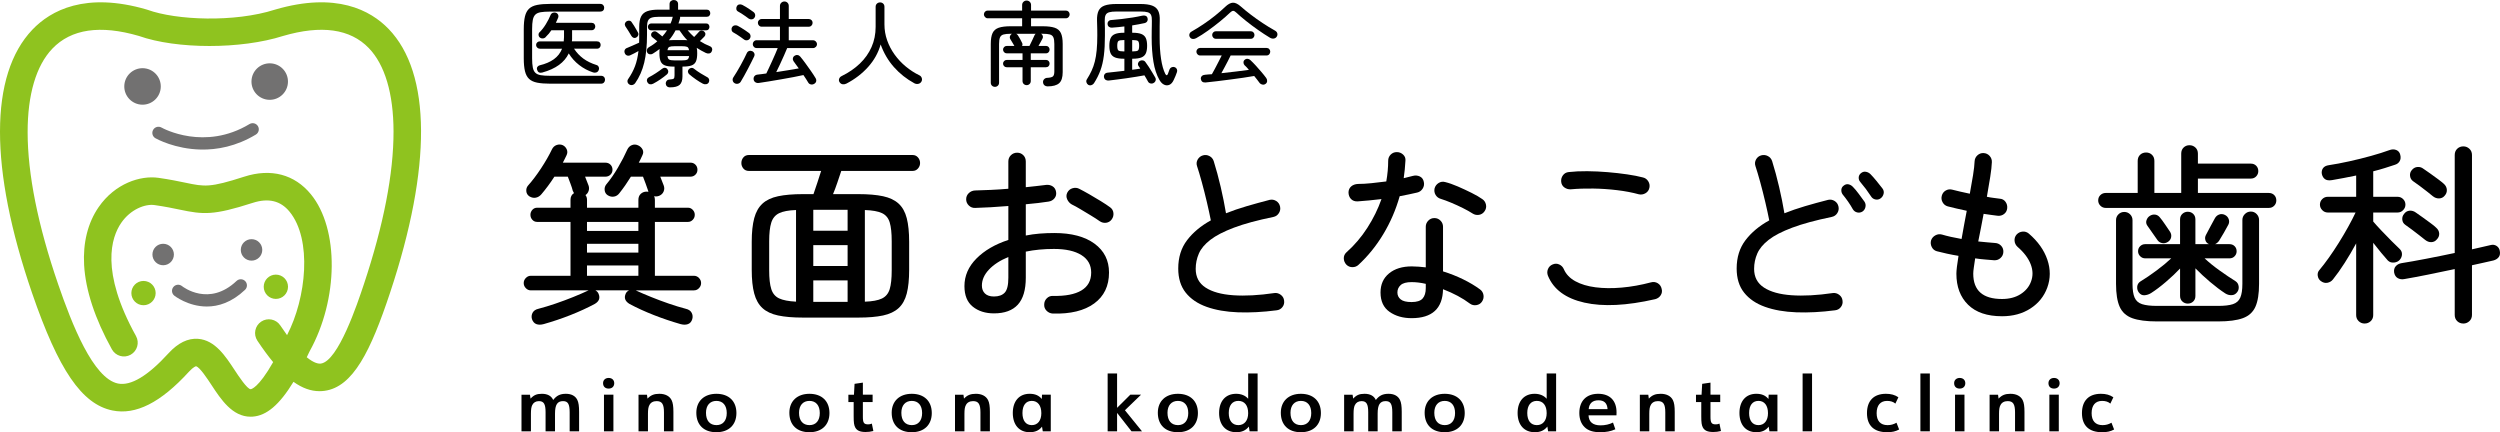
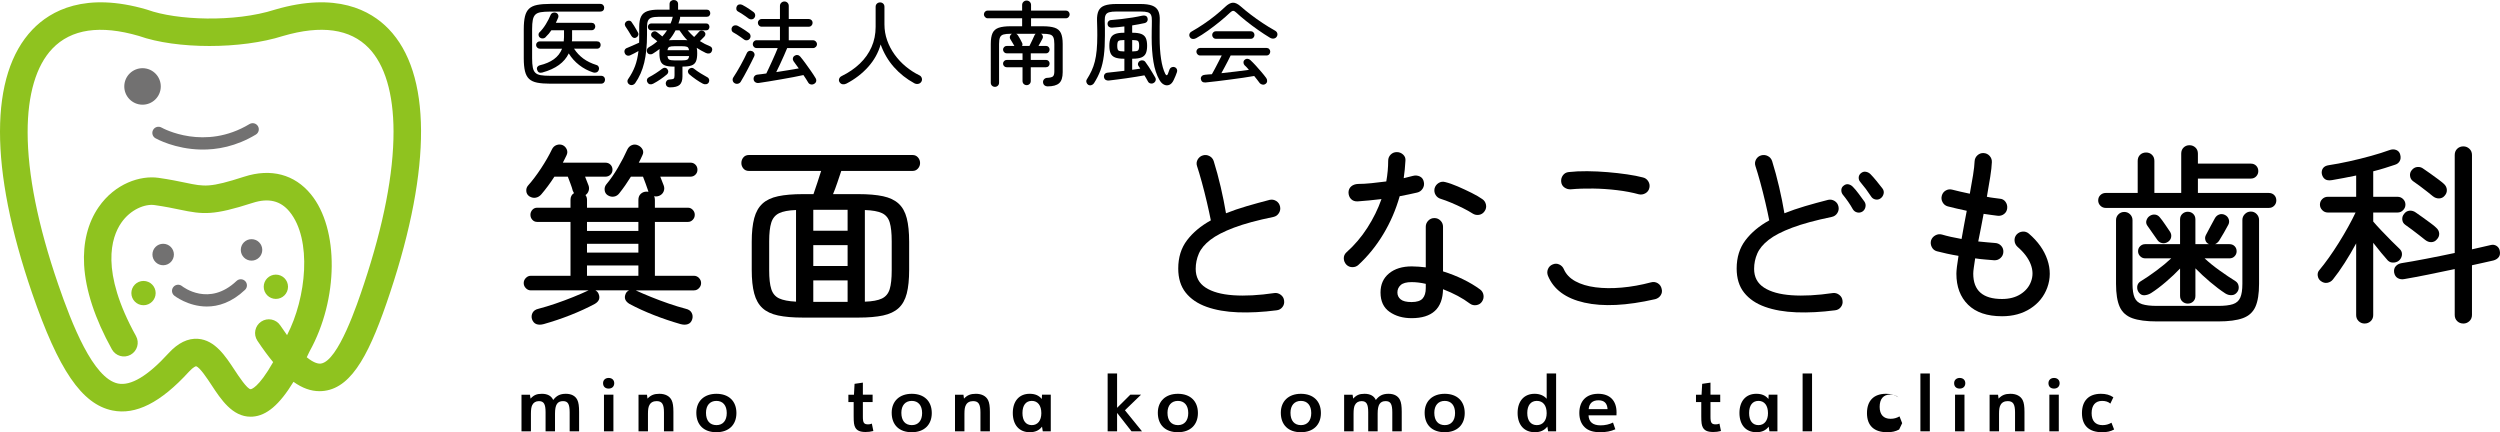
<svg xmlns="http://www.w3.org/2000/svg" id="_レイヤー_2" viewBox="0 0 404.197 69.881">
  <defs>
    <style>.cls-1{fill:#8fc31f;}.cls-2{fill:#727171;}</style>
  </defs>
  <g id="header">
    <g>
      <g>
        <path class="cls-1" d="M62.828,4.679c-2.917-3.024-8.466-6.023-18.334-3.132l-.054,.016c-6.543,2.097-15.919,1.707-20.572,.026-.022-.008-.044-.013-.066-.02-.022-.007-.042-.016-.064-.022-9.946-2.913-15.548,.156-18.496,3.243-6.969,7.298-6.99,22.423-.059,42.586,4.284,12.463,8.044,17.964,12.979,18.986,3.774,.782,7.819-1.261,12.368-6.245,.771-.844,1.156-.899,1.156-.899,.578,.085,1.888,2.082,2.517,3.041,1.5,2.288,3.354,5.114,6.314,5.114,.11,0,.222-.004,.336-.012,2.243-.159,4.319-1.896,6.597-5.629,1.429,1.022,2.814,1.513,4.208,1.513,.268,0,.535-.018,.804-.054,4.643-.62,7.496-6.52,10.595-15.837,6.768-20.351,6.687-35.507-.229-42.677Zm-3.995,41.272c-1.024,3.08-4.142,12.453-6.96,12.83-.359,.048-1.091-.048-2.278-1.02,.152-.311,.304-.628,.459-.955,4.688-8.43,4.785-19.807,.208-25.398-2.64-3.224-6.467-4.234-10.778-2.843-5.569,1.797-6.399,1.623-9.484,.978-1.109-.232-2.49-.521-4.374-.792-2.903-.418-7.024,.888-9.685,4.745-1.738,2.519-2.547,5.755-2.34,9.358,.235,4.087,1.746,8.673,4.493,13.631,.596,1.075,1.95,1.464,3.026,.868,1.075-.596,1.464-1.95,.868-3.025-5.816-10.5-3.989-15.975-2.382-18.304,1.5-2.175,3.846-3.088,5.387-2.867,1.745,.251,2.994,.512,4.097,.743,3.767,.788,5.394,.956,11.762-1.099,2.554-.824,4.506-.357,5.967,1.427,3.667,4.479,2.725,13.934-.408,19.957-.346-.474-.708-.994-1.09-1.568-.68-1.024-2.062-1.302-3.086-.622-1.024,.68-1.302,2.062-.622,3.086,.88,1.324,1.727,2.476,2.549,3.467-2.402,4.231-3.563,4.372-3.622,4.376-.549,.046-2.049-2.243-2.613-3.103-1.482-2.259-3.161-4.82-5.884-5.038-1.65-.132-3.264,.654-4.799,2.336-3.351,3.672-6.103,5.316-8.177,4.887-4.002-.829-7.437-9.571-9.672-16.075-3.263-9.494-4.921-17.754-4.927-24.552-.005-6.098,1.377-10.771,3.995-13.513,3.041-3.185,7.748-3.876,13.99-2.056,6.104,2.166,16.526,2.171,23.32,.002,6.194-1.809,10.854-1.15,13.852,1.958,2.607,2.703,3.991,7.366,4.001,13.484,.011,6.793-1.601,15.102-4.792,24.697Z" />
        <g>
          <g>
            <circle class="cls-1" cx="23.202" cy="47.386" r="1.964" />
            <circle class="cls-1" cx="44.602" cy="46.364" r="1.964" />
          </g>
          <g>
            <path class="cls-2" d="M24.757,20.998c-.269,.477-.101,1.082,.376,1.352,.198,.112,3.163,1.745,7.339,1.829,2.617,.053,5.709-.502,8.893-2.421,.469-.283,.62-.893,.337-1.362-.283-.469-.891-.621-1.362-.338-7.248,4.37-13.951,.72-14.232,.562-.478-.268-1.081-.099-1.35,.377Z" />
            <path class="cls-2" d="M38.249,45.421c-4.453,4.218-8.65,.973-8.827,.832-.426-.341-1.048-.275-1.392,.15-.344,.426-.278,1.051,.148,1.395,.035,.028,2.23,1.759,5.264,1.759,1.846,0,4.003-.641,6.173-2.696,.398-.377,.415-1.005,.038-1.402-.377-.398-1.005-.414-1.403-.038Z" />
            <path class="cls-2" d="M26.38,39.413c-.959,0-1.736,.777-1.736,1.736,0,.959,.777,1.736,1.736,1.736,.959,0,1.736-.777,1.736-1.736,0-.959-.777-1.736-1.736-1.736Z" />
            <path class="cls-2" d="M25.994,14.036c.033-1.629-1.261-2.977-2.89-3.01-1.629-.033-2.977,1.261-3.01,2.89-.033,1.629,1.261,2.977,2.89,3.01,1.629,.033,2.977-1.261,3.01-2.89Z" />
-             <path class="cls-2" d="M43.668,10.239c-1.629-.033-2.977,1.261-3.01,2.89-.033,1.629,1.261,2.977,2.89,3.01,1.629,.033,2.977-1.261,3.01-2.89,.033-1.629-1.261-2.977-2.89-3.01Z" />
            <path class="cls-2" d="M40.668,38.668c-.959,0-1.736,.777-1.736,1.736,0,.959,.777,1.736,1.736,1.736,.959,0,1.736-.777,1.736-1.736,0-.959-.777-1.736-1.736-1.736Z" />
          </g>
        </g>
      </g>
      <g>
        <path d="M87.898,52.401c-.454,.124-.848,.124-1.178,0-.331-.124-.568-.393-.713-.806-.104-.372-.067-.718,.108-1.039,.176-.321,.491-.532,.945-.635,.868-.227,1.788-.506,2.76-.837,.971-.33,1.916-.682,2.836-1.054s1.73-.723,2.434-1.054l.062-.031h-9.33c-.311,0-.579-.119-.807-.357-.228-.237-.341-.512-.341-.822s.113-.584,.341-.821c.228-.237,.496-.357,.807-.357h6.417v-8.711h-5.395c-.31,0-.568-.113-.774-.341-.207-.227-.311-.496-.311-.806,0-.31,.104-.578,.311-.806,.206-.227,.465-.341,.774-.341h5.395v-1.271c0-.496,.186-.857,.558-1.085-.021-.062-.047-.119-.077-.17-.031-.051-.067-.119-.109-.202-.082-.33-.206-.713-.371-1.147-.166-.434-.311-.816-.435-1.147h-2.17c-.331,.517-.677,1.018-1.038,1.503-.362,.486-.719,.935-1.07,1.349-.247,.29-.542,.47-.883,.542-.341,.073-.688,.005-1.039-.201-.31-.206-.48-.485-.511-.837-.031-.351,.057-.651,.263-.899,.703-.785,1.411-1.721,2.124-2.805,.713-1.085,1.297-2.103,1.751-3.054,.166-.351,.419-.589,.76-.713,.341-.124,.677-.113,1.008,.031,.289,.145,.501,.372,.636,.682,.134,.31,.118,.631-.047,.961-.083,.186-.176,.377-.279,.573-.104,.197-.207,.398-.31,.605h6.882c.33,0,.604,.108,.821,.326,.217,.217,.325,.491,.325,.821,0,.31-.108,.573-.325,.791-.217,.217-.491,.326-.821,.326h-3.286c.228,.538,.413,1.013,.558,1.426,.104,.29,.109,.579,.016,.868-.093,.29-.263,.517-.511,.682,.165,.207,.248,.465,.248,.775v1.271h8.308v-1.271c0-.413,.129-.739,.388-.977,.258-.237,.573-.357,.945-.357,.041,0,.088,.005,.14,.016,.051,.011,.098,.016,.14,.016,0-.02-.006-.047-.016-.078-.011-.031-.016-.057-.016-.078-.104-.33-.238-.713-.403-1.147s-.31-.816-.434-1.147h-1.953c-.6,.972-1.22,1.86-1.86,2.666-.228,.31-.517,.496-.868,.558-.352,.062-.692-.01-1.022-.217-.29-.186-.455-.454-.496-.806-.042-.351,.041-.661,.248-.93,.661-.785,1.297-1.7,1.906-2.744,.609-1.043,1.111-2.01,1.504-2.898,.165-.351,.413-.594,.744-.729,.33-.134,.671-.119,1.022,.047,.311,.145,.543,.362,.697,.651,.155,.29,.15,.6-.015,.93-.083,.207-.176,.408-.279,.604-.104,.197-.207,.398-.311,.605h8.37c.311,0,.574,.108,.791,.326,.217,.217,.325,.491,.325,.821,0,.31-.108,.573-.325,.791-.217,.217-.48,.326-.791,.326h-4.897c.227,.538,.413,1.013,.558,1.426,.124,.331,.119,.656-.016,.977-.135,.321-.377,.553-.729,.698-.269,.104-.537,.124-.806,.062,.082,.166,.124,.362,.124,.589v1.271h5.363c.289,0,.542,.114,.759,.341,.218,.228,.326,.496,.326,.806,0,.31-.108,.579-.326,.806-.217,.228-.47,.341-.759,.341h-5.363v8.711h6.324c.31,0,.578,.119,.806,.357,.228,.238,.341,.511,.341,.821s-.113,.584-.341,.822c-.228,.238-.496,.357-.806,.357h-9.424l.062,.031c.724,.331,1.545,.682,2.465,1.054,.919,.372,1.859,.724,2.82,1.054,.961,.331,1.876,.61,2.744,.837,.454,.103,.77,.315,.945,.635,.175,.32,.212,.667,.108,1.039-.124,.413-.356,.682-.697,.806-.341,.124-.739,.124-1.193,0-1.447-.414-2.884-.899-4.31-1.457-1.426-.558-2.738-1.158-3.937-1.798-.724-.434-.931-.992-.62-1.674,.082-.206,.258-.382,.526-.527h-5.425c.248,.145,.413,.321,.496,.527,.311,.703,.104,1.261-.62,1.674-1.198,.64-2.506,1.24-3.921,1.798-1.416,.558-2.857,1.043-4.325,1.457Zm7.007-15.066h8.308v-1.457h-8.308v1.457Zm0,3.503h8.308v-1.426h-8.308v1.426Zm0,3.751h8.308v-1.674h-8.308v1.674Z" />
        <path d="M129.817,51.347c-1.612,0-2.951-.114-4.015-.341-1.064-.228-1.906-.625-2.526-1.193s-1.065-1.353-1.333-2.356c-.27-1.002-.403-2.279-.403-3.828v-4.526c0-1.55,.134-2.826,.403-3.828,.268-1.002,.713-1.787,1.333-2.356,.62-.568,1.462-.966,2.526-1.193,1.063-.227,2.402-.341,4.015-.341h1.705c.186-.537,.397-1.163,.635-1.875,.237-.713,.439-1.338,.604-1.876h-11.687c-.372,0-.667-.129-.884-.387-.217-.258-.325-.553-.325-.884,0-.351,.108-.656,.325-.914,.217-.258,.512-.388,.884-.388h26.474c.352,0,.641,.129,.868,.388,.228,.259,.341,.563,.341,.914,0,.331-.113,.625-.341,.884-.228,.259-.517,.387-.868,.387h-11.532c-.186,.558-.397,1.189-.635,1.891-.238,.703-.471,1.323-.698,1.86h4.093c1.611,0,2.944,.114,3.999,.341,1.054,.228,1.891,.625,2.511,1.193,.62,.569,1.059,1.354,1.317,2.356,.258,1.003,.388,2.279,.388,3.828v4.526c0,1.55-.13,2.826-.388,3.828-.259,1.003-.697,1.788-1.317,2.356s-1.457,.966-2.511,1.193c-1.055,.227-2.388,.341-3.999,.341h-8.959Zm-1.116-2.573v-14.818c-1.199,.042-2.108,.212-2.729,.511-.62,.3-1.044,.806-1.271,1.519-.228,.713-.341,1.72-.341,3.022v4.712c0,1.302,.113,2.309,.341,3.022,.227,.713,.65,1.214,1.271,1.504,.62,.29,1.529,.465,2.729,.527Zm2.79-11.47h5.549v-3.379h-5.549v3.379Zm0,5.704h5.549v-3.379h-5.549v3.379Zm0,5.797h5.549v-3.472h-5.549v3.472Zm8.339-.031c1.219-.041,2.139-.212,2.759-.511,.62-.299,1.039-.806,1.256-1.519s.325-1.72,.325-3.022v-4.712c0-1.322-.108-2.341-.325-3.053-.217-.713-.636-1.214-1.256-1.504-.62-.289-1.54-.454-2.759-.496v14.818Z" />
-         <path d="M170.222,50.696c-.393-.021-.729-.17-1.008-.45-.279-.279-.408-.615-.388-1.007,0-.392,.14-.729,.419-1.008s.614-.408,1.008-.388c2.004,.042,3.533-.253,4.588-.883,1.054-.63,1.581-1.596,1.581-2.898,0-1.219-.527-2.159-1.581-2.821-1.055-.661-2.532-.992-4.434-.992-.826,0-1.622,.036-2.387,.109-.765,.073-1.488,.181-2.17,.326v4.216c0,1.964-.43,3.415-1.287,4.355-.857,.94-2.144,1.411-3.859,1.411-1.385,0-2.526-.362-3.425-1.085-.899-.723-1.349-1.829-1.349-3.317,0-1.674,.646-3.162,1.938-4.464,1.291-1.302,3.012-2.304,5.161-3.007v-5.487c-.972,.083-1.922,.15-2.852,.201-.931,.052-1.768,.088-2.512,.109-.393,.021-.733-.109-1.022-.388-.29-.279-.435-.615-.435-1.008,0-.392,.14-.723,.419-.992,.279-.268,.614-.413,1.008-.434,.785-.02,1.643-.051,2.572-.093,.931-.041,1.871-.103,2.821-.186v-4.402c0-.413,.14-.754,.419-1.023,.278-.268,.614-.403,1.007-.403s.724,.135,.992,.403c.269,.269,.403,.61,.403,1.023v4.154c.599-.062,1.173-.124,1.721-.186,.547-.062,1.069-.124,1.565-.186,.392-.041,.744,.036,1.054,.233,.31,.197,.496,.501,.558,.914,.062,.393-.025,.734-.263,1.023-.238,.29-.554,.465-.946,.527-.517,.083-1.085,.16-1.705,.232-.619,.073-1.281,.14-1.983,.202v5.053c.723-.144,1.467-.248,2.231-.31s1.561-.093,2.388-.093c2.769,0,4.934,.574,6.494,1.721s2.341,2.702,2.341,4.666c0,2.17-.802,3.839-2.402,5.006-1.603,1.167-3.829,1.71-6.681,1.628Zm-9.518-2.759c.765,0,1.344-.206,1.736-.62,.393-.413,.589-1.219,.589-2.418v-3.348c-1.344,.558-2.393,1.24-3.146,2.046-.755,.806-1.132,1.664-1.132,2.573,0,.538,.166,.966,.496,1.286,.331,.321,.816,.481,1.457,.481Zm17.081-12.183c-.372-.268-.842-.573-1.41-.914s-1.127-.677-1.674-1.008c-.548-.33-1.019-.589-1.411-.775-.33-.186-.578-.46-.743-.822-.166-.361-.166-.718,0-1.069,.186-.372,.47-.615,.853-.729,.382-.113,.738-.088,1.069,.078,.454,.228,.996,.522,1.627,.883,.631,.362,1.256,.734,1.876,1.116,.62,.383,1.126,.718,1.519,1.008,.311,.228,.485,.532,.527,.914,.041,.383-.052,.729-.279,1.039s-.526,.491-.898,.542c-.372,.052-.724-.036-1.055-.263Z" />
        <path d="M206.399,50.169c-2.232,.289-4.314,.398-6.246,.326-1.933-.073-3.622-.367-5.069-.884-1.446-.516-2.572-1.281-3.379-2.294-.806-1.012-1.209-2.314-1.209-3.906,0-1.798,.476-3.322,1.427-4.573,.95-1.25,2.231-2.32,3.844-3.208-.166-.847-.378-1.824-.636-2.93-.259-1.105-.532-2.185-.821-3.24-.29-1.054-.548-1.922-.775-2.604-.124-.372-.088-.729,.108-1.07s.48-.563,.853-.667c.352-.103,.698-.067,1.039,.109,.341,.176,.573,.449,.697,.821,.413,1.323,.79,2.718,1.132,4.185,.341,1.468,.624,2.883,.853,4.247,1.033-.413,2.148-.795,3.348-1.147,1.198-.351,2.438-.692,3.72-1.023,.372-.082,.724-.02,1.055,.186,.33,.207,.537,.507,.619,.899,.083,.372,.021,.724-.186,1.054-.207,.331-.496,.538-.868,.62-2.625,.538-4.759,1.116-6.401,1.736s-2.914,1.276-3.813,1.969c-.898,.693-1.519,1.431-1.859,2.216-.341,.786-.512,1.612-.512,2.48,0,1.323,.532,2.33,1.597,3.023,1.064,.693,2.552,1.106,4.464,1.24,1.911,.135,4.139,.016,6.681-.357,.372-.041,.713,.057,1.022,.294,.311,.238,.485,.543,.527,.915,.062,.393-.026,.744-.264,1.054s-.553,.485-.945,.527Z" />
        <path d="M219.636,42.822c-.269,.248-.595,.372-.977,.372-.383,0-.708-.134-.977-.403-.269-.289-.408-.625-.419-1.008-.01-.382,.129-.708,.419-.977,1.302-1.157,2.434-2.485,3.395-3.984,.961-1.498,1.721-3.043,2.278-4.635-.682,.083-1.349,.155-1.999,.217-.651,.062-1.267,.114-1.845,.155-.455,.021-.816-.108-1.085-.388-.269-.279-.403-.646-.403-1.1,.021-.392,.171-.708,.449-.945,.279-.237,.646-.367,1.101-.388,.661,0,1.385-.041,2.17-.124,.785-.082,1.581-.175,2.388-.279,.103-.578,.181-1.147,.232-1.705,.051-.558,.077-1.105,.077-1.643,0-.392,.135-.723,.403-.992,.269-.268,.599-.403,.992-.403,.392,0,.733,.135,1.022,.403,.289,.269,.413,.6,.372,.992-.021,.476-.057,.945-.108,1.41-.052,.465-.108,.935-.171,1.411,.538-.124,1.033-.248,1.488-.372,.393-.103,.765-.072,1.116,.093,.352,.166,.568,.465,.651,.899,.082,.393,.015,.755-.202,1.085-.217,.331-.512,.538-.883,.62-.414,.104-.858,.201-1.333,.294-.477,.093-.972,.191-1.488,.294-.62,2.191-1.504,4.237-2.65,6.138-1.147,1.902-2.485,3.555-4.015,4.96Zm8.587,8.618c-1.405,0-2.594-.341-3.565-1.023s-1.457-1.725-1.457-3.131c0-1.302,.46-2.33,1.38-3.085,.919-.754,2.144-1.131,3.674-1.131,.372,0,.744,.016,1.115,.046,.372,.031,.755,.067,1.147,.109v-6.572c0-.372,.134-.698,.403-.977,.268-.279,.599-.419,.991-.419s.724,.139,.992,.419c.269,.279,.403,.604,.403,.977v7.223c1.137,.352,2.222,.78,3.255,1.286,1.033,.507,1.942,1.049,2.729,1.628,.31,.228,.495,.532,.558,.914,.062,.383-.021,.739-.248,1.07-.207,.31-.507,.496-.899,.558s-.743-.02-1.054-.248c-1.178-.888-2.625-1.663-4.34-2.325-.062,3.12-1.757,4.681-5.084,4.681Zm0-2.604c.847,0,1.441-.191,1.782-.573,.341-.382,.512-.946,.512-1.69v-.682c-.806-.186-1.571-.279-2.294-.279-.827,0-1.416,.16-1.767,.48-.353,.321-.527,.718-.527,1.194,0,.455,.175,.827,.527,1.116,.351,.29,.939,.434,1.767,.434Zm9.858-14.322c-.414-.268-.931-.558-1.551-.868s-1.25-.599-1.891-.868c-.641-.268-1.199-.475-1.674-.62-.372-.103-.656-.315-.853-.635-.197-.32-.254-.677-.171-1.069,.104-.372,.32-.661,.651-.868,.33-.206,.682-.258,1.054-.155,.6,.145,1.281,.383,2.046,.713,.765,.331,1.509,.677,2.232,1.038,.723,.362,1.302,.698,1.735,1.008,.311,.207,.507,.501,.59,.884,.082,.383,.01,.739-.218,1.069-.228,.331-.526,.527-.898,.589-.372,.062-.724-.01-1.054-.217Z" />
        <path d="M267.602,48.371c-4.608,1.054-8.422,1.24-11.438,.558-3.018-.682-4.981-2.128-5.891-4.34-.145-.372-.145-.733,0-1.085,.145-.351,.393-.599,.744-.744,.372-.165,.733-.165,1.085,0,.352,.166,.6,.424,.744,.775,.352,.806,.972,1.452,1.86,1.938,.888,.486,1.973,.811,3.255,.977,1.281,.166,2.691,.181,4.231,.047,1.539-.134,3.126-.419,4.759-.852,.392-.103,.754-.051,1.085,.155,.33,.207,.537,.507,.619,.899,.104,.372,.052,.718-.154,1.039-.207,.321-.507,.532-.899,.635Zm-2.635-16.957c-1.054-.289-2.222-.512-3.503-.667-1.282-.155-2.573-.243-3.875-.263-1.302-.02-2.511,.021-3.627,.124-.372,.021-.713-.078-1.023-.294-.31-.217-.485-.522-.526-.914-.042-.392,.051-.744,.278-1.054s.537-.485,.931-.527c.909-.103,1.911-.15,3.007-.14,1.095,.011,2.195,.062,3.302,.155,1.104,.093,2.154,.212,3.146,.357,.991,.145,1.839,.31,2.542,.496,.372,.083,.661,.29,.867,.62,.207,.331,.269,.682,.187,1.054-.083,.393-.295,.687-.636,.883-.341,.197-.697,.253-1.069,.171Z" />
        <path d="M296.683,50.169c-2.231,.289-4.314,.398-6.246,.326-1.933-.073-3.622-.367-5.068-.884-1.447-.516-2.573-1.281-3.379-2.294-.807-1.012-1.209-2.314-1.209-3.906,0-1.798,.475-3.322,1.426-4.573,.95-1.25,2.231-2.32,3.844-3.208-.166-.847-.377-1.824-.636-2.93-.259-1.105-.532-2.185-.821-3.24s-.548-1.922-.774-2.604c-.124-.372-.094-.729,.093-1.07,.186-.341,.465-.563,.837-.667,.372-.103,.729-.067,1.069,.109,.341,.176,.573,.449,.697,.821,.413,1.323,.791,2.718,1.132,4.185,.341,1.468,.625,2.883,.853,4.247,1.033-.413,2.144-.795,3.332-1.147,1.188-.351,2.434-.692,3.736-1.023,.371-.082,.723-.02,1.054,.186,.33,.207,.537,.507,.62,.899,.082,.372,.021,.724-.187,1.054-.207,.331-.507,.538-.898,.62-2.604,.538-4.733,1.116-6.387,1.736s-2.924,1.276-3.812,1.969c-.889,.693-1.504,1.431-1.845,2.216-.341,.786-.512,1.612-.512,2.48,0,1.323,.532,2.33,1.597,3.023,1.064,.693,2.553,1.106,4.464,1.24,1.911,.135,4.139,.016,6.681-.357,.372-.041,.713,.057,1.023,.294,.31,.238,.485,.543,.526,.915,.062,.393-.025,.744-.264,1.054-.237,.31-.553,.485-.945,.527Zm4.434-15.965c-.27,.166-.554,.212-.853,.14-.3-.072-.532-.243-.698-.512-.228-.413-.485-.826-.774-1.24-.29-.413-.579-.795-.868-1.147-.166-.227-.237-.481-.217-.76s.145-.501,.372-.667c.248-.206,.512-.279,.79-.217,.279,.062,.521,.207,.729,.434,.269,.269,.578,.641,.931,1.116,.351,.476,.661,.899,.93,1.271,.165,.269,.212,.558,.14,.868-.073,.31-.232,.548-.48,.713Zm2.944-2.139c-.248,.186-.526,.248-.837,.186-.31-.062-.548-.227-.713-.496-.537-.826-1.116-1.601-1.736-2.325-.186-.206-.273-.45-.263-.729,.01-.279,.129-.511,.356-.698,.248-.206,.516-.284,.806-.232,.289,.052,.537,.181,.744,.388,.269,.269,.589,.631,.961,1.085,.372,.455,.692,.858,.961,1.209,.206,.269,.273,.558,.201,.868s-.232,.558-.48,.744Z" />
        <path d="M323.684,51.13c-2.397,0-4.227-.62-5.486-1.86-1.261-1.24-1.892-2.914-1.892-5.022,0-.516,.113-1.477,.342-2.883-.642-.103-1.267-.222-1.876-.357-.609-.134-1.152-.263-1.628-.388-.371-.103-.646-.33-.821-.682-.176-.351-.212-.713-.108-1.085,.124-.351,.356-.62,.697-.806,.342-.186,.698-.227,1.07-.124,.413,.124,.894,.248,1.441,.372,.547,.124,1.12,.238,1.72,.341,.124-.723,.259-1.472,.403-2.247,.145-.775,.289-1.545,.435-2.31-.579-.124-1.138-.248-1.675-.372-.537-.124-1.002-.237-1.395-.341-.372-.103-.651-.326-.837-.667-.187-.341-.228-.698-.124-1.07,.103-.372,.32-.651,.65-.837,.331-.186,.683-.227,1.055-.124,.351,.083,.774,.186,1.271,.31s1.013,.238,1.55,.341c.207-1.095,.383-2.103,.527-3.023,.145-.919,.228-1.658,.248-2.216,.021-.392,.176-.718,.465-.977,.289-.258,.62-.377,.992-.357,.393,.021,.718,.176,.977,.465,.258,.29,.377,.631,.356,1.023-.021,.6-.108,1.39-.264,2.371-.155,.982-.336,2.051-.542,3.209,.392,.083,.77,.145,1.131,.186,.361,.042,.677,.083,.946,.124,.392,.021,.702,.186,.93,.496,.227,.31,.32,.662,.279,1.054-.042,.393-.213,.703-.512,.93-.3,.228-.646,.321-1.039,.279-.33-.041-.687-.088-1.069-.14-.383-.051-.78-.108-1.193-.17-.145,.765-.29,1.524-.434,2.279-.146,.755-.29,1.483-.435,2.185,.517,.062,1.002,.109,1.457,.14,.454,.031,.878,.067,1.271,.108,.392,.021,.718,.171,.977,.45,.258,.279,.376,.615,.356,1.008-.021,.393-.176,.718-.466,.977-.289,.259-.63,.377-1.022,.357-.455-.041-.945-.082-1.473-.124-.527-.041-1.06-.103-1.597-.186-.083,.558-.154,1.049-.217,1.472-.062,.424-.093,.76-.093,1.008,0,2.728,1.55,4.092,4.649,4.092,1.179,0,2.175-.258,2.992-.775,.816-.516,1.379-1.188,1.689-2.015,.351-.909,.336-1.855-.047-2.836-.383-.981-1.09-1.917-2.123-2.806-.29-.268-.45-.594-.48-.977-.031-.382,.077-.718,.325-1.007,.269-.289,.594-.45,.977-.481,.382-.031,.718,.078,1.008,.326,1.467,1.261,2.464,2.666,2.991,4.216s.521,3.059-.016,4.526c-.517,1.406-1.421,2.526-2.713,3.364-1.291,.837-2.826,1.255-4.604,1.255Z" />
        <path d="M340.443,33.615c-.331,0-.615-.119-.853-.357-.238-.237-.356-.522-.356-.852,0-.351,.118-.64,.356-.868,.237-.227,.521-.341,.853-.341h5.177v-5.177c0-.413,.129-.744,.388-.992,.258-.248,.584-.372,.977-.372,.372,0,.687,.124,.945,.372,.258,.248,.388,.579,.388,.992v5.177h4.34v-6.355c0-.413,.129-.744,.388-.992,.258-.248,.573-.372,.945-.372s.692,.124,.961,.372,.403,.579,.403,.992v1.612h8.556c.352,0,.641,.114,.868,.341,.227,.228,.341,.517,.341,.868,0,.331-.114,.615-.341,.853-.228,.238-.517,.357-.868,.357h-8.556v2.325h11.47c.352,0,.641,.114,.868,.341,.227,.228,.341,.517,.341,.868,0,.331-.114,.615-.341,.852-.228,.238-.517,.357-.868,.357h-26.381Zm8.276,18.352c-1.694,0-3.022-.176-3.983-.527-.961-.352-1.638-.966-2.03-1.845s-.589-2.113-.589-3.704v-10.292c0-.372,.129-.687,.388-.945,.258-.258,.573-.388,.945-.388s.687,.129,.945,.388c.259,.259,.388,.573,.388,.945v10.292c0,.972,.113,1.716,.341,2.232,.228,.517,.63,.868,1.209,1.054,.578,.186,1.374,.279,2.387,.279h9.921c1.012,0,1.803-.093,2.371-.279,.568-.186,.966-.537,1.193-1.054,.228-.516,.341-1.26,.341-2.232v-10.323c0-.372,.135-.692,.403-.961,.269-.268,.589-.403,.961-.403s.687,.135,.945,.403c.259,.269,.388,.589,.388,.961v10.323c0,1.592-.196,2.826-.589,3.704s-1.069,1.493-2.03,1.845c-.961,.351-2.289,.527-3.983,.527h-9.921Zm4.991-2.883c-.331,0-.62-.113-.868-.341-.248-.227-.372-.527-.372-.899v-4.433c-.661,.703-1.421,1.421-2.278,2.154-.857,.734-1.658,1.338-2.402,1.813-.331,.207-.682,.326-1.054,.357s-.683-.119-.93-.449c-.207-.268-.295-.584-.264-.945,.03-.361,.211-.646,.542-.853,.785-.475,1.638-1.054,2.558-1.736,.92-.682,1.721-1.343,2.402-1.984h-4.216c-.31,0-.579-.113-.806-.341-.228-.227-.341-.496-.341-.806,0-.33,.113-.604,.341-.821,.227-.217,.496-.326,.806-.326h5.642v-3.999c0-.372,.124-.671,.372-.899,.248-.227,.537-.341,.868-.341,.352,0,.646,.114,.884,.341,.237,.228,.356,.527,.356,.899v3.999h2.201l-.062-.031c-.269-.124-.444-.33-.526-.62-.083-.289-.052-.568,.093-.837,.206-.392,.449-.852,.729-1.379,.279-.527,.512-.956,.697-1.286,.165-.31,.397-.522,.697-.635,.3-.113,.604-.098,.915,.046,.31,.145,.521,.372,.636,.682,.113,.31,.098,.61-.047,.899-.186,.352-.429,.79-.729,1.317-.3,.527-.563,.966-.79,1.318-.207,.269-.424,.445-.651,.527h2.355c.331,0,.604,.108,.822,.326,.217,.217,.325,.491,.325,.821,0,.31-.108,.579-.325,.806-.218,.228-.491,.341-.822,.341h-4.029c.682,.641,1.492,1.297,2.434,1.969,.939,.672,1.792,1.245,2.558,1.72,.289,.186,.459,.46,.511,.822,.052,.362-.026,.677-.232,.945-.228,.31-.521,.476-.884,.496-.361,.021-.708-.072-1.038-.279-.765-.496-1.586-1.116-2.465-1.86-.878-.744-1.669-1.477-2.371-2.201v4.464c0,.372-.119,.672-.356,.899-.238,.228-.532,.341-.884,.341Zm-3.192-9.982c-.331,.207-.651,.274-.961,.201-.311-.072-.548-.222-.714-.449-.186-.268-.454-.651-.806-1.147-.352-.496-.641-.909-.868-1.24-.186-.268-.228-.558-.124-.868s.289-.547,.559-.713c.268-.165,.553-.227,.853-.186,.299,.042,.553,.197,.759,.465,.228,.269,.507,.646,.837,1.132,.331,.486,.6,.883,.807,1.193,.165,.269,.222,.553,.17,.852-.052,.3-.222,.553-.511,.76Z" />
        <path d="M382.305,52.308c-.372,0-.692-.129-.961-.388-.269-.259-.403-.584-.403-.977v-11.594c-.578,1.075-1.198,2.129-1.859,3.162-.662,1.034-1.292,1.922-1.892,2.666-.228,.29-.526,.47-.898,.542-.372,.073-.734-.026-1.085-.294-.27-.206-.43-.491-.48-.852-.052-.361,.046-.677,.294-.945,.454-.537,.95-1.183,1.488-1.938,.537-.754,1.074-1.56,1.612-2.418,.537-.857,1.043-1.715,1.519-2.573,.476-.857,.878-1.638,1.209-2.34h-4.495c-.352,0-.65-.129-.898-.388-.248-.258-.372-.553-.372-.883,0-.351,.124-.651,.372-.899,.248-.248,.547-.372,.898-.372h4.588v-3.441c-.682,.145-1.354,.279-2.015,.403-.662,.124-1.292,.238-1.891,.341-.496,.083-.874,.031-1.132-.155-.259-.186-.43-.465-.512-.837-.062-.351,0-.661,.187-.93,.186-.268,.506-.434,.961-.496,.971-.144,2.066-.351,3.286-.62,1.219-.268,2.402-.563,3.549-.883,1.147-.32,2.113-.625,2.898-.914,.435-.165,.822-.175,1.163-.031,.341,.145,.553,.403,.635,.775,.104,.393,.072,.734-.093,1.023-.165,.29-.424,.486-.774,.589-.496,.166-1.039,.341-1.628,.527-.589,.186-1.214,.362-1.875,.527v4.123h3.937c.352,0,.651,.124,.899,.372,.248,.248,.372,.548,.372,.899,0,.331-.124,.625-.372,.883-.248,.259-.548,.388-.899,.388h-3.937v1.457c.33,.393,.774,.883,1.333,1.473,.558,.589,1.11,1.158,1.658,1.705,.547,.548,.966,.956,1.255,1.224,.269,.248,.403,.538,.403,.868,0,.331-.113,.631-.341,.899-.228,.269-.543,.424-.945,.465-.403,.042-.739-.072-1.008-.341-.269-.289-.62-.698-1.054-1.225-.435-.527-.868-1.069-1.302-1.628v11.687c0,.392-.135,.718-.403,.977-.269,.258-.6,.388-.992,.388Zm15.965,0c-.393,0-.724-.129-.992-.388-.269-.259-.402-.594-.402-1.008v-7.409c-1.447,.31-2.889,.61-4.325,.899-1.437,.29-2.702,.527-3.797,.713-.393,.083-.749,.036-1.069-.139-.321-.175-.522-.481-.604-.914-.062-.413,.025-.754,.263-1.023,.238-.268,.553-.434,.946-.496,1.054-.165,2.36-.398,3.921-.698,1.561-.299,3.116-.615,4.666-.945v-15.841c0-.413,.134-.749,.402-1.007,.269-.258,.6-.388,.992-.388,.372,0,.697,.129,.977,.388,.279,.259,.419,.594,.419,1.007v15.252c.578-.124,1.12-.248,1.627-.372,.507-.124,.956-.227,1.349-.31,.372-.103,.702-.062,.992,.124,.289,.186,.465,.455,.527,.806,.082,.414,.025,.749-.171,1.008-.196,.259-.48,.439-.853,.543-.455,.104-.981,.222-1.581,.357-.6,.135-1.229,.274-1.891,.418v8.029c0,.413-.14,.749-.419,1.008-.279,.258-.604,.388-.977,.388Zm-6.169-13.516c-.248-.206-.568-.46-.961-.76-.393-.299-.79-.604-1.193-.914s-.76-.568-1.069-.775c-.29-.206-.449-.485-.48-.837-.031-.351,.066-.661,.294-.93,.228-.31,.522-.481,.884-.511,.361-.031,.697,.067,1.008,.294,.31,.207,.677,.465,1.101,.775,.423,.31,.842,.615,1.255,.914,.413,.3,.724,.553,.931,.76,.31,.269,.475,.584,.495,.945,.021,.362-.113,.687-.402,.977-.228,.269-.517,.408-.868,.419-.352,.011-.682-.109-.992-.357Zm1.24-7.068c-.248-.206-.563-.46-.945-.76-.383-.299-.78-.604-1.193-.914-.414-.31-.775-.568-1.085-.775-.27-.206-.424-.485-.466-.837-.041-.351,.052-.661,.279-.93,.248-.31,.553-.481,.915-.512,.361-.031,.687,.067,.976,.295,.311,.207,.683,.465,1.116,.775,.435,.31,.853,.615,1.256,.914,.403,.3,.718,.553,.945,.76,.289,.269,.444,.584,.465,.945,.021,.362-.104,.687-.372,.977-.228,.269-.521,.408-.883,.419-.362,.011-.698-.109-1.008-.357Z" />
      </g>
      <g>
        <path d="M88.971,13.53c-.85,0-1.555-.055-2.115-.165-.56-.11-.997-.313-1.312-.607-.314-.295-.537-.713-.667-1.253-.13-.54-.195-1.235-.195-2.085V4.74c0-.86,.065-1.557,.195-2.093,.13-.535,.353-.95,.667-1.245,.315-.295,.753-.497,1.312-.607,.561-.11,1.266-.165,2.115-.165h8.07c.2,0,.357,.06,.473,.18,.114,.12,.172,.27,.172,.45,0,.18-.058,.328-.172,.443-.115,.115-.272,.172-.473,.172h-8.101c-.62,0-1.122,.033-1.507,.097-.386,.065-.678,.195-.878,.39s-.337,.48-.412,.855-.112,.873-.112,1.492v4.71c0,.62,.037,1.117,.112,1.492s.212,.66,.412,.855c.2,.195,.492,.325,.878,.39,.385,.065,.887,.098,1.507,.098h8.235c.2,0,.357,.06,.473,.18s.173,.27,.173,.45c0,.18-.058,.332-.173,.457-.115,.125-.272,.188-.473,.188h-8.205Zm-1.29-1.8c-.44,.11-.72-.035-.84-.435-.06-.19-.045-.35,.045-.48,.09-.13,.215-.215,.375-.255,.92-.22,1.683-.547,2.288-.982,.604-.435,1.047-1.002,1.327-1.703h-3.601c-.159,0-.3-.06-.42-.18-.119-.12-.18-.26-.18-.42,0-.17,.061-.31,.18-.42,.12-.11,.261-.165,.42-.165h3.87c.03-.23,.045-.46,.045-.69v-1.11h-2.04c-.26,.39-.545,.73-.854,1.02-.11,.16-.258,.258-.442,.293-.186,.035-.357,.003-.518-.098-.141-.09-.225-.22-.255-.39-.03-.17,.005-.32,.104-.45,.38-.36,.732-.805,1.058-1.335,.325-.53,.583-1.03,.772-1.5,.07-.17,.186-.287,.346-.352,.159-.065,.324-.072,.494-.023,.17,.05,.293,.153,.368,.307,.075,.155,.082,.318,.022,.487-.061,.14-.12,.28-.181,.42-.06,.14-.125,.28-.194,.42h5.774c.181,0,.325,.058,.436,.172,.109,.115,.165,.258,.165,.427,0,.16-.056,.3-.165,.42-.11,.12-.255,.18-.436,.18h-3.149v1.462c0,.115-.011,.228-.03,.338h4.05c.19,0,.338,.055,.442,.165,.105,.11,.158,.25,.158,.42,0,.16-.053,.3-.158,.42-.104,.12-.252,.18-.442,.18h-3.705c.41,.63,.91,1.162,1.5,1.597s1.3,.783,2.13,1.043c.16,.04,.278,.142,.353,.307,.075,.165,.078,.333,.008,.503-.07,.19-.192,.318-.367,.382-.176,.065-.353,.068-.533,.008-.83-.27-1.585-.67-2.265-1.2-.68-.53-1.24-1.155-1.68-1.875-.351,.73-.878,1.353-1.583,1.867-.705,.515-1.603,.922-2.692,1.222Z" />
        <path d="M108.309,14.13c-.189,0-.348-.058-.473-.173-.125-.115-.192-.268-.202-.457,0-.17,.055-.318,.165-.443,.11-.125,.26-.193,.45-.203,.359-.02,.585-.068,.675-.143,.09-.075,.135-.252,.135-.532v-1.41h-.135c-.6,0-1.067-.062-1.402-.188-.335-.125-.57-.342-.705-.652-.135-.31-.202-.745-.202-1.305,0-.14,.002-.267,.007-.383,.005-.115,.013-.222,.022-.323-.16,.13-.335,.258-.524,.383-.19,.125-.386,.253-.585,.383-.141,.09-.301,.12-.48,.09-.18-.03-.314-.12-.405-.27-.08-.13-.1-.28-.06-.45,.04-.17,.125-.295,.255-.375,.26-.15,.51-.307,.75-.473,.24-.165,.465-.342,.675-.532-.14-.12-.29-.242-.449-.367-.16-.125-.28-.222-.36-.292-.12-.09-.186-.21-.195-.36-.01-.15,.035-.28,.135-.39,.11-.12,.243-.188,.397-.203,.155-.015,.298,.033,.428,.142,.08,.06,.208,.16,.383,.3,.175,.14,.332,.27,.473,.39,.29-.32,.545-.65,.765-.99h-2.595c-.141,0-.261-.057-.36-.172-.1-.115-.149-.242-.149-.383,0-.14,.05-.267,.149-.383,.1-.115,.22-.172,.36-.172h3.165c.08-.17,.147-.342,.202-.518,.055-.175,.103-.352,.143-.532l.015-.03h-2.25c-.5,0-.89,.045-1.17,.135-.279,.09-.475,.255-.585,.495-.109,.24-.165,.585-.165,1.035v1.245c0,1.75-.149,3.25-.449,4.5-.301,1.25-.79,2.36-1.471,3.33-.11,.15-.255,.245-.435,.285-.18,.04-.351,.01-.51-.09-.16-.11-.256-.247-.285-.412-.03-.165,.005-.318,.104-.458,.47-.68,.838-1.37,1.103-2.07,.265-.7,.452-1.52,.562-2.46-.229,.13-.465,.258-.705,.383-.239,.125-.449,.228-.63,.307-.18,.08-.354,.088-.524,.022-.171-.065-.291-.192-.36-.383-.07-.19-.067-.362,.008-.517,.074-.155,.207-.263,.397-.323,.14-.06,.327-.14,.562-.24,.234-.1,.475-.205,.72-.315,.245-.11,.457-.205,.638-.285,.01-.2,.015-.41,.015-.63v-1.905c0-.72,.1-1.283,.3-1.688,.2-.405,.53-.692,.99-.862,.46-.17,1.075-.255,1.845-.255h1.771V.66c0-.2,.067-.36,.202-.48s.298-.18,.487-.18c.19,0,.353,.06,.488,.18,.135,.12,.202,.28,.202,.48v.9h4.65c.17,0,.305,.058,.404,.172,.101,.115,.15,.253,.15,.412,0,.15-.05,.283-.15,.398-.1,.115-.234,.172-.404,.172h-4.335c.02,.09,.02,.18,0,.27-.041,.14-.081,.278-.12,.412-.04,.135-.085,.268-.136,.398h4.5c.16,0,.285,.058,.375,.172,.091,.115,.136,.243,.136,.383,0,.14-.045,.268-.136,.383-.09,.115-.215,.172-.375,.172h-3.015c.16,.19,.327,.375,.503,.555,.175,.18,.357,.355,.547,.525,.141-.14,.285-.292,.436-.458,.149-.165,.265-.292,.345-.383,.11-.13,.252-.195,.428-.195,.175,0,.322,.06,.442,.18,.12,.11,.178,.243,.172,.397-.005,.155-.062,.288-.172,.398-.101,.1-.215,.215-.345,.345-.131,.13-.256,.255-.375,.375,.51,.33,1.064,.615,1.665,.855,.159,.07,.262,.188,.307,.352s.022,.328-.067,.487c-.09,.18-.228,.283-.412,.307-.186,.025-.362-.002-.532-.082-.521-.25-1.011-.525-1.471-.825,.03,.12,.05,.255,.061,.405,.01,.15,.015,.31,.015,.48,0,.56-.067,.995-.202,1.305-.135,.31-.37,.528-.705,.652-.335,.125-.808,.188-1.418,.188h-.06v1.59c0,.63-.15,1.082-.45,1.357-.3,.275-.825,.413-1.575,.413Zm-5.43-8.07c-.16,.09-.312,.105-.458,.045-.145-.06-.257-.16-.337-.3-.13-.23-.293-.497-.487-.802-.195-.305-.363-.562-.503-.773-.08-.16-.095-.312-.045-.458,.05-.145,.14-.257,.271-.337,.159-.09,.319-.117,.479-.083,.16,.035,.285,.138,.375,.307,.1,.13,.212,.298,.338,.503,.125,.205,.244,.408,.359,.607,.115,.2,.208,.365,.277,.495,.08,.14,.093,.288,.038,.442-.056,.155-.157,.273-.308,.353Zm2.729,7.47c-.17,.09-.34,.122-.51,.098-.17-.025-.31-.133-.42-.323-.09-.16-.11-.318-.06-.473,.05-.155,.154-.272,.314-.352,.351-.18,.718-.395,1.103-.645,.385-.25,.732-.495,1.043-.735,.14-.11,.292-.155,.457-.135,.165,.02,.293,.1,.383,.24,.1,.13,.143,.27,.127,.42-.015,.15-.082,.28-.202,.39-.33,.28-.685,.55-1.064,.81-.381,.26-.771,.495-1.171,.705Zm2.311-5.415h3.479c-.04-.29-.142-.47-.307-.54-.165-.07-.453-.105-.863-.105h-1.14c-.4,0-.686,.035-.855,.105-.17,.07-.274,.25-.314,.54Zm1.17,1.65h1.14c.42,0,.713-.04,.878-.12,.165-.08,.268-.275,.308-.585h-3.495c.03,.31,.127,.505,.292,.585,.165,.08,.458,.12,.878,.12Zm-.945-3.255c.11-.01,.232-.017,.368-.023,.135-.005,.272-.008,.412-.008h1.867c.125,0,.237,.01,.338,.03-.23-.23-.45-.48-.66-.75-.21-.27-.415-.555-.615-.855h-.63c-.149,.29-.312,.568-.487,.833-.175,.265-.373,.523-.593,.773Zm5.521,7.035c-.351-.18-.73-.412-1.141-.698-.41-.285-.774-.567-1.095-.847-.12-.11-.188-.24-.202-.39-.016-.15,.032-.29,.143-.42,.109-.12,.245-.19,.404-.21,.16-.02,.306,.025,.436,.135,.3,.24,.654,.487,1.064,.742s.775,.468,1.096,.638c.14,.07,.232,.185,.277,.345s.027,.32-.053,.48c-.09,.16-.225,.257-.405,.292-.18,.035-.354,.012-.524-.068Z" />
        <path d="M120.297,6.39c-.141-.11-.315-.237-.525-.383-.21-.145-.422-.287-.637-.428-.216-.14-.403-.25-.562-.33-.15-.08-.245-.205-.285-.375-.04-.17-.016-.33,.075-.48,.09-.15,.222-.245,.397-.285,.175-.04,.342-.02,.502,.06,.15,.07,.338,.175,.562,.315,.226,.14,.45,.285,.675,.435,.226,.15,.402,.275,.533,.375,.159,.1,.26,.243,.3,.427,.04,.185,.005,.358-.105,.518-.1,.15-.242,.24-.427,.27-.186,.03-.353-.01-.503-.12Zm-1.515,7.065c-.171-.1-.275-.24-.315-.42-.04-.18-.01-.35,.09-.51,.17-.26,.36-.562,.57-.907,.21-.345,.417-.705,.622-1.08s.396-.732,.57-1.073c.175-.34,.317-.635,.428-.885,.08-.17,.202-.282,.367-.337,.165-.055,.338-.042,.518,.037,.15,.07,.258,.183,.322,.338,.065,.155,.058,.323-.022,.503-.12,.25-.27,.555-.45,.915-.18,.36-.372,.735-.577,1.125s-.407,.765-.607,1.125-.38,.67-.54,.93c-.1,.16-.245,.265-.435,.315-.19,.05-.37,.025-.54-.075Zm2.279-10.44c-.14-.11-.317-.24-.532-.39-.215-.15-.43-.295-.645-.435-.216-.14-.403-.25-.562-.33-.15-.08-.24-.203-.271-.367s-.005-.323,.075-.473c.09-.17,.223-.27,.397-.3,.175-.03,.343-.005,.502,.075,.17,.08,.365,.19,.586,.33,.22,.14,.439,.283,.659,.427,.22,.145,.4,.273,.54,.383,.15,.11,.242,.253,.277,.427,.035,.175-.002,.343-.112,.503-.1,.15-.239,.238-.42,.263-.18,.025-.345-.012-.495-.112Zm10.59,10.53c-.17,.11-.352,.145-.547,.105-.195-.04-.338-.14-.428-.3-.21-.36-.47-.765-.78-1.215-.439,.1-.978,.21-1.612,.33s-1.3,.24-1.995,.36c-.695,.12-1.359,.232-1.995,.337-.635,.105-1.167,.188-1.597,.247-.23,.03-.426-.01-.585-.12-.16-.11-.251-.27-.271-.48-.021-.2,.03-.37,.15-.51,.12-.14,.29-.22,.51-.24,.189-.02,.402-.045,.638-.075,.234-.03,.487-.065,.757-.105,.13-.26,.278-.57,.442-.93,.165-.36,.338-.735,.518-1.125,.181-.39,.348-.767,.503-1.133,.155-.365,.282-.672,.383-.923h-3.42c-.171,0-.315-.062-.436-.188-.12-.125-.18-.272-.18-.442,0-.17,.06-.317,.18-.443,.12-.125,.265-.188,.436-.188h3.779v-2.19h-2.955c-.17,0-.314-.062-.435-.188-.12-.125-.18-.272-.18-.443,0-.17,.06-.315,.18-.435,.12-.12,.265-.18,.435-.18h2.955V.96c0-.21,.072-.382,.218-.517,.145-.135,.312-.203,.503-.203,.199,0,.367,.068,.502,.203s.202,.307,.202,.517V3.075h3.24c.17,0,.315,.06,.436,.18s.18,.265,.18,.435c0,.17-.06,.318-.18,.443-.12,.125-.266,.188-.436,.188h-3.24v2.19h3.931c.17,0,.317,.063,.442,.188,.125,.125,.188,.273,.188,.443,0,.17-.062,.318-.188,.442-.125,.125-.272,.188-.442,.188h-4.186c-.13,.33-.302,.733-.518,1.208-.215,.475-.433,.953-.652,1.432-.22,.48-.42,.895-.6,1.245,.649-.1,1.298-.202,1.942-.307,.645-.105,1.213-.203,1.702-.292-.16-.22-.312-.427-.457-.622-.146-.195-.272-.372-.383-.533-.1-.14-.138-.295-.112-.465,.024-.17,.107-.305,.247-.405,.15-.11,.312-.155,.488-.135,.175,.02,.322,.1,.442,.24,.24,.28,.515,.633,.825,1.057,.31,.425,.614,.853,.915,1.282,.3,.43,.545,.805,.734,1.125,.11,.17,.15,.342,.12,.518-.03,.175-.135,.317-.315,.427Z" />
        <path d="M136.847,13.515c-.19,.1-.388,.137-.593,.112-.205-.025-.373-.133-.503-.323-.119-.17-.147-.355-.082-.555,.064-.2,.202-.35,.412-.45,1.141-.56,2.12-1.232,2.94-2.018,.819-.785,1.45-1.677,1.89-2.677,.44-1,.66-2.085,.66-3.255V1.11c0-.22,.07-.395,.21-.525,.14-.13,.31-.195,.51-.195s.368,.065,.503,.195c.135,.13,.202,.305,.202,.525V3.945c0,.89,.146,1.747,.436,2.572,.29,.825,.694,1.598,1.215,2.318,.52,.72,1.122,1.363,1.808,1.928,.685,.565,1.417,1.038,2.197,1.417,.189,.09,.317,.24,.383,.45,.064,.21,.037,.41-.083,.6-.12,.18-.285,.29-.495,.33-.21,.04-.415,.01-.614-.09-1.271-.69-2.373-1.562-3.308-2.617-.936-1.055-1.653-2.277-2.152-3.667-.381,1.34-1.053,2.55-2.018,3.63-.966,1.08-2.138,1.98-3.518,2.7Z" />
        <path d="M160.862,14.04c-.19,0-.351-.063-.48-.188-.13-.125-.194-.288-.194-.487V7.11c0-.77,.097-1.36,.292-1.77,.195-.41,.527-.695,.998-.855,.47-.16,1.114-.24,1.935-.24h1.845v-1.29h-5.58c-.16,0-.3-.065-.42-.195-.12-.13-.18-.275-.18-.435,0-.17,.06-.315,.18-.435,.12-.12,.26-.18,.42-.18h5.58V.81c0-.21,.072-.383,.218-.518,.145-.135,.312-.203,.503-.203,.199,0,.369,.068,.51,.203,.14,.135,.21,.307,.21,.518v.9h5.64c.17,0,.312,.06,.428,.18,.115,.12,.173,.265,.173,.435,0,.16-.058,.305-.173,.435-.115,.13-.258,.195-.428,.195h-5.64v1.29h1.875c.83,0,1.479,.08,1.95,.24,.47,.16,.802,.445,.997,.855,.195,.41,.293,1,.293,1.77v4.56c0,.85-.193,1.445-.578,1.785-.385,.34-1.013,.51-1.882,.51-.19,0-.353-.058-.488-.172-.135-.115-.212-.283-.232-.503-.01-.19,.05-.352,.181-.487,.13-.135,.289-.207,.479-.218,.46-.02,.77-.095,.93-.225,.16-.13,.24-.405,.24-.825V7.11c0-.48-.053-.837-.157-1.073-.105-.235-.293-.39-.562-.465-.271-.075-.66-.113-1.17-.113h-.24c.13,.09,.218,.205,.263,.345,.045,.14,.032,.28-.038,.42-.069,.14-.167,.323-.292,.547-.125,.225-.248,.443-.367,.653h1.229c.16,0,.295,.058,.405,.172,.109,.115,.165,.258,.165,.427,0,.16-.056,.3-.165,.42-.11,.12-.25,.18-.42,.18h-2.46v1.065h2.475c.16,0,.295,.058,.405,.172,.109,.115,.165,.258,.165,.427,0,.16-.056,.298-.165,.413-.11,.115-.25,.172-.42,.172h-2.46v2.22c0,.2-.065,.362-.195,.487-.13,.125-.285,.188-.465,.188-.19,0-.351-.063-.48-.188-.13-.125-.194-.288-.194-.487v-2.22h-2.565c-.16,0-.298-.057-.412-.172-.115-.115-.173-.252-.173-.413,0-.17,.061-.312,.18-.427,.12-.115,.266-.172,.436-.172h2.535v-1.065h-2.565c-.16,0-.298-.06-.412-.18-.115-.12-.173-.26-.173-.42,0-.17,.061-.312,.18-.427,.12-.115,.266-.172,.436-.172h1.215c-.1-.17-.208-.352-.322-.547-.115-.195-.228-.383-.338-.562-.09-.15-.104-.31-.045-.48,.061-.17,.17-.295,.33-.375h-.21c-.5,0-.888,.038-1.162,.113-.275,.075-.466,.23-.57,.465-.105,.235-.157,.593-.157,1.073v6.255c0,.2-.065,.362-.195,.487-.13,.125-.285,.188-.465,.188Zm4.38-6.615h1.2c.13-.25,.274-.547,.435-.893,.16-.345,.29-.627,.39-.847,.051-.09,.11-.165,.181-.225h-3.15c.11,.06,.2,.14,.271,.24,.1,.15,.222,.355,.367,.615,.145,.26,.252,.47,.322,.63,.08,.17,.075,.33-.015,.48Z" />
        <path d="M175.94,13.71c-.141-.09-.235-.223-.285-.397-.05-.175-.03-.333,.061-.473,.3-.47,.557-.938,.772-1.402,.215-.465,.39-.965,.524-1.5,.135-.535,.235-1.148,.3-1.838,.065-.69,.098-1.49,.098-2.4,0-.34-.002-.627-.007-.863-.006-.235-.011-.465-.016-.69-.005-.225-.013-.492-.022-.802-.02-.68,.065-1.217,.255-1.612,.19-.395,.518-.675,.982-.84,.466-.165,1.098-.247,1.897-.247h3.886c.789,0,1.417,.085,1.882,.255,.465,.17,.795,.453,.99,.848,.195,.395,.277,.933,.248,1.612-.011,.34-.016,.635-.016,.885v1.83c0,1.28,.075,2.425,.226,3.435,.149,1.01,.38,1.825,.689,2.445,.08,.14,.157,.208,.232,.203,.075-.005,.143-.087,.203-.247,.039-.11,.084-.237,.135-.383,.05-.145,.095-.262,.135-.352,.07-.15,.185-.255,.345-.315s.32-.06,.48,0,.272,.165,.337,.315c.065,.15,.073,.305,.022,.465-.06,.18-.14,.393-.239,.637-.101,.245-.2,.467-.3,.668-.181,.39-.41,.645-.69,.765s-.565,.113-.855-.022-.545-.398-.765-.788c-.45-.79-.771-1.762-.96-2.917-.19-1.155-.285-2.457-.285-3.907,0-.49,.003-.875,.008-1.155,.005-.28,.01-.532,.015-.758,.005-.225,.008-.487,.008-.787,.01-.41-.032-.725-.128-.945-.095-.22-.277-.37-.547-.45-.271-.08-.66-.12-1.17-.12h-3.886c-.5,0-.89,.04-1.17,.12-.279,.08-.473,.23-.577,.45-.105,.22-.152,.535-.143,.945,.02,.45,.03,.847,.03,1.193v1.207c0,1.25-.058,2.325-.173,3.225-.115,.9-.303,1.7-.562,2.4-.26,.7-.605,1.385-1.035,2.055-.1,.15-.239,.252-.42,.308-.18,.055-.35,.037-.51-.053Zm10.56-.285c-.16,.09-.33,.11-.51,.06-.18-.05-.31-.155-.39-.315-.07-.14-.155-.292-.255-.458-.101-.165-.205-.342-.315-.532-.39,.07-.838,.148-1.343,.232-.505,.085-1.029,.165-1.574,.24-.546,.075-1.065,.145-1.561,.21-.495,.065-.922,.117-1.282,.157-.2,.02-.373-.018-.518-.112-.146-.095-.232-.247-.263-.457-.02-.19,.022-.35,.128-.48,.104-.13,.268-.205,.487-.225,.31-.03,.705-.072,1.185-.128,.48-.055,.98-.112,1.5-.172v-1.95h-.09c-.6,0-1.07-.068-1.41-.203s-.58-.355-.72-.66c-.14-.305-.21-.717-.21-1.238,0-.52,.07-.932,.21-1.237,.14-.305,.38-.525,.72-.66s.811-.203,1.41-.203h.09v-1.02c-.34,.04-.68,.078-1.02,.113-.34,.035-.67,.063-.99,.082-.18,.01-.337-.032-.473-.128-.135-.095-.212-.237-.232-.427-.02-.18,.025-.335,.135-.465,.11-.13,.261-.2,.45-.21,.521-.04,1.085-.095,1.695-.165,.609-.07,1.205-.152,1.785-.247,.58-.095,1.09-.192,1.529-.293,.211-.05,.396-.042,.556,.023,.159,.065,.26,.183,.3,.352,.06,.19,.047,.363-.037,.518-.086,.155-.228,.258-.428,.307-.311,.07-.633,.135-.968,.195-.335,.06-.683,.12-1.042,.18v1.185h.074c.601,0,1.07,.068,1.41,.203s.58,.355,.721,.66c.14,.305,.21,.718,.21,1.237,0,.52-.07,.933-.21,1.238-.141,.305-.381,.525-.721,.66s-.81,.203-1.41,.203h-.074v1.785c.229-.03,.457-.06,.682-.09,.226-.03,.433-.06,.623-.09-.04-.08-.083-.155-.128-.225-.045-.07-.092-.135-.143-.195-.1-.14-.127-.292-.082-.458,.045-.165,.138-.287,.277-.367,.14-.09,.303-.12,.487-.09,.186,.03,.328,.12,.428,.27,.17,.22,.353,.483,.548,.788,.194,.305,.385,.61,.569,.915,.186,.305,.343,.573,.473,.802,.09,.16,.107,.325,.053,.495-.055,.17-.168,.3-.338,.39Zm-4.859-5.115h.149v-1.83h-.149c-.431,0-.705,.052-.825,.158-.12,.105-.18,.358-.18,.757,0,.4,.06,.653,.18,.758,.12,.105,.395,.158,.825,.158Zm1.41,0h.119c.431,0,.705-.052,.825-.158,.12-.105,.181-.357,.181-.758,0-.4-.061-.652-.181-.757-.12-.105-.395-.158-.825-.158h-.119v1.83Z" />
        <path d="M193.386,6.18c-.189,.1-.382,.138-.577,.112-.195-.025-.343-.128-.442-.307-.09-.16-.107-.325-.053-.495,.055-.17,.178-.305,.367-.405,.601-.34,1.226-.727,1.875-1.162,.65-.435,1.277-.895,1.883-1.38,.604-.485,1.147-.957,1.628-1.417,.47-.45,.895-.68,1.274-.69,.38-.01,.811,.2,1.29,.63,.45,.4,.98,.832,1.59,1.297,.61,.465,1.25,.92,1.92,1.365,.67,.445,1.32,.843,1.95,1.193,.23,.12,.37,.275,.42,.465,.05,.19,.021,.37-.09,.54-.11,.17-.268,.273-.473,.307-.205,.035-.417-.012-.638-.143-.6-.36-1.234-.775-1.904-1.245-.67-.47-1.315-.953-1.936-1.448s-1.16-.957-1.62-1.387c-.18-.17-.337-.255-.472-.255-.136,0-.298,.09-.488,.27-.479,.46-1.032,.945-1.657,1.455s-1.27,1.003-1.935,1.477c-.665,.475-1.303,.883-1.913,1.223Zm11.25,7.365c-.149,.12-.32,.165-.51,.135-.19-.03-.34-.11-.45-.24-.13-.17-.27-.355-.42-.555-.149-.2-.31-.4-.479-.6-.511,.09-1.103,.185-1.778,.285-.675,.1-1.382,.197-2.122,.292-.74,.095-1.453,.185-2.138,.27-.685,.085-1.292,.152-1.822,.202-.45,.03-.705-.16-.765-.57-.021-.19,.034-.347,.165-.473,.13-.125,.3-.192,.51-.203,.17-.02,.347-.037,.532-.052,.185-.015,.377-.027,.577-.037,.141-.24,.306-.54,.495-.9,.19-.36,.383-.73,.578-1.11,.194-.38,.367-.72,.518-1.02h-3.511c-.16,0-.297-.062-.412-.188-.115-.125-.173-.267-.173-.427,0-.16,.058-.3,.173-.42s.252-.18,.412-.18h10.771c.17,0,.31,.06,.42,.18,.109,.12,.165,.26,.165,.42,0,.16-.056,.303-.165,.427-.11,.125-.25,.188-.42,.188h-5.82c-.12,.26-.268,.558-.442,.893-.175,.335-.355,.675-.54,1.02-.186,.345-.357,.663-.518,.952,.78-.08,1.567-.17,2.362-.27,.795-.1,1.493-.19,2.093-.27-.24-.29-.479-.545-.72-.765-.101-.11-.152-.25-.157-.42-.006-.17,.052-.31,.172-.42,.14-.13,.3-.19,.48-.18,.18,.01,.335,.08,.465,.21,.27,.25,.56,.545,.87,.885,.31,.34,.612,.682,.907,1.028,.295,.345,.553,.667,.772,.967,.11,.14,.162,.305,.157,.495-.005,.19-.082,.34-.232,.45Zm-8.069-7.275c-.16,0-.298-.062-.413-.188-.115-.125-.172-.267-.172-.427,0-.16,.057-.3,.172-.42s.253-.18,.413-.18h5.685c.16,0,.295,.06,.405,.18,.109,.12,.165,.26,.165,.42,0,.16-.056,.303-.165,.427-.11,.125-.245,.188-.405,.188h-5.685Z" />
      </g>
      <g>
        <path d="M84.314,63.815h1.367l.098,.635c.525-.574,1.001-.781,1.831-.781,.916,0,1.538,.342,1.831,1.001,.537-.708,1.123-1.001,2.051-1.001,.891,0,1.538,.342,1.855,1.001,.195,.403,.281,1.001,.281,1.917v3.149h-1.526v-3.064c0-1.355-.281-1.819-1.074-1.819-.916,0-1.294,.586-1.294,2.014v2.869h-1.526v-3.088c0-1.318-.281-1.794-1.074-1.794-.5,0-.879,.22-1.086,.647-.146,.305-.208,.708-.208,1.416v2.82h-1.526v-5.92Z" />
        <path d="M99.309,61.959c0,.525-.354,.867-.903,.867-.562,0-.903-.33-.903-.879,0-.5,.366-.842,.903-.842,.549,0,.903,.342,.903,.854Zm-1.66,1.855h1.526v5.92h-1.526v-5.92Z" />
        <path d="M103.236,63.815h1.367l.085,.635c.525-.562,1.062-.781,1.917-.781,.952,0,1.648,.366,1.978,1.025,.208,.415,.293,1.001,.293,1.892v3.149h-1.526v-3.064c0-1.331-.317-1.819-1.184-1.819-.549,0-.964,.22-1.172,.647-.171,.305-.232,.72-.232,1.416v2.82h-1.526v-5.92Z" />
        <path d="M119.063,66.781c0,1.904-1.233,3.101-3.235,3.101-2.026,0-3.247-1.172-3.247-3.149,0-1.868,1.257-3.064,3.247-3.064,2.002,0,3.235,1.184,3.235,3.113Zm-4.919-.037c0,1.27,.623,1.99,1.697,1.99,1.038,0,1.66-.732,1.66-1.953,0-1.233-.623-1.965-1.672-1.965s-1.685,.732-1.685,1.929Z" />
-         <path d="M134.105,66.781c0,1.904-1.233,3.101-3.235,3.101-2.026,0-3.247-1.172-3.247-3.149,0-1.868,1.257-3.064,3.247-3.064,2.002,0,3.235,1.184,3.235,3.113Zm-4.919-.037c0,1.27,.623,1.99,1.697,1.99,1.038,0,1.66-.732,1.66-1.953,0-1.233-.623-1.965-1.672-1.965s-1.685,.732-1.685,1.929Z" />
        <path d="M137.164,65.011v-1.196h.903l.098-1.758,1.343-.195v1.953h1.575v1.196h-1.575v2.38c0,.964,.171,1.221,.854,1.221,.208,0,.342-.024,.598-.122l.244,1.196c-.488,.122-.806,.159-1.257,.159-.891,0-1.392-.22-1.672-.732-.195-.378-.256-.769-.256-1.831v-2.271h-.854Z" />
        <path d="M150.649,66.781c0,1.904-1.233,3.101-3.235,3.101-2.026,0-3.247-1.172-3.247-3.149,0-1.868,1.257-3.064,3.247-3.064,2.002,0,3.235,1.184,3.235,3.113Zm-4.919-.037c0,1.27,.623,1.99,1.697,1.99,1.038,0,1.66-.732,1.66-1.953,0-1.233-.623-1.965-1.672-1.965s-1.685,.732-1.685,1.929Z" />
        <path d="M154.403,63.815h1.367l.085,.635c.525-.562,1.062-.781,1.917-.781,.952,0,1.648,.366,1.978,1.025,.208,.415,.293,1.001,.293,1.892v3.149h-1.526v-3.064c0-1.331-.317-1.819-1.184-1.819-.549,0-.964,.22-1.172,.647-.171,.305-.232,.72-.232,1.416v2.82h-1.526v-5.92Z" />
        <path d="M168.472,68.978c-.452,.61-1.111,.903-1.99,.903-1.697,0-2.734-1.184-2.734-3.113,0-1.917,1.038-3.101,2.722-3.101,.879,0,1.501,.269,1.965,.842l.037-.696h1.416v5.92h-1.294l-.122-.757Zm-3.162-2.197c0,1.233,.549,1.953,1.514,1.953,.952,0,1.538-.745,1.538-1.929,0-1.245-.574-1.99-1.538-1.99s-1.514,.72-1.514,1.965Z" />
        <path d="M179.083,60.384h1.526v5.554l2.136-2.124h1.733l-2.6,2.515,2.759,3.406h-1.697l-2.332-2.979v2.979h-1.526v-9.351Z" />
        <path d="M193.678,66.781c0,1.904-1.233,3.101-3.235,3.101-2.026,0-3.247-1.172-3.247-3.149,0-1.868,1.257-3.064,3.247-3.064,2.002,0,3.235,1.184,3.235,3.113Zm-4.919-.037c0,1.27,.623,1.99,1.697,1.99,1.038,0,1.66-.732,1.66-1.953,0-1.233-.623-1.965-1.672-1.965s-1.685,.732-1.685,1.929Z" />
-         <path d="M201.912,68.966c-.488,.623-1.135,.916-2.026,.916-1.721,0-2.783-1.184-2.783-3.113,0-1.917,1.05-3.101,2.747-3.101,.818,0,1.501,.281,1.953,.806v-4.089h1.526v9.351h-1.294l-.122-.769Zm-3.247-2.185c0,1.233,.574,1.953,1.55,1.953s1.587-.745,1.587-1.929c0-1.257-.586-1.99-1.587-1.99-.977,0-1.55,.72-1.55,1.965Z" />
        <path d="M213.563,66.781c0,1.904-1.233,3.101-3.235,3.101-2.026,0-3.247-1.172-3.247-3.149,0-1.868,1.257-3.064,3.247-3.064,2.002,0,3.235,1.184,3.235,3.113Zm-4.919-.037c0,1.27,.623,1.99,1.697,1.99,1.038,0,1.66-.732,1.66-1.953,0-1.233-.623-1.965-1.672-1.965s-1.685,.732-1.685,1.929Z" />
        <path d="M217.317,63.815h1.367l.098,.635c.525-.574,1.001-.781,1.831-.781,.916,0,1.538,.342,1.831,1.001,.537-.708,1.123-1.001,2.051-1.001,.891,0,1.538,.342,1.855,1.001,.195,.403,.281,1.001,.281,1.917v3.149h-1.526v-3.064c0-1.355-.281-1.819-1.074-1.819-.916,0-1.294,.586-1.294,2.014v2.869h-1.526v-3.088c0-1.318-.281-1.794-1.074-1.794-.5,0-.879,.22-1.086,.647-.146,.305-.208,.708-.208,1.416v2.82h-1.526v-5.92Z" />
        <path d="M236.816,66.781c0,1.904-1.233,3.101-3.235,3.101-2.026,0-3.247-1.172-3.247-3.149,0-1.868,1.257-3.064,3.247-3.064,2.002,0,3.235,1.184,3.235,3.113Zm-4.919-.037c0,1.27,.623,1.99,1.697,1.99,1.038,0,1.66-.732,1.66-1.953,0-1.233-.623-1.965-1.672-1.965s-1.685,.732-1.685,1.929Z" />
        <path d="M250.174,68.966c-.488,.623-1.135,.916-2.026,.916-1.721,0-2.783-1.184-2.783-3.113,0-1.917,1.05-3.101,2.747-3.101,.818,0,1.501,.281,1.953,.806v-4.089h1.526v9.351h-1.294l-.122-.769Zm-3.247-2.185c0,1.233,.574,1.953,1.55,1.953s1.587-.745,1.587-1.929c0-1.257-.586-1.99-1.587-1.99-.977,0-1.55,.72-1.55,1.965Z" />
        <path d="M256.833,67.147c.037,1.074,.708,1.624,1.941,1.624,.732,0,1.428-.159,2.014-.452l.378,1.086c-.732,.33-1.501,.476-2.441,.476-1.135,0-1.953-.256-2.515-.806-.574-.549-.867-1.331-.867-2.307,0-1.941,1.135-3.101,3.052-3.101,1.88,0,2.966,1.099,2.966,3.003,0,.134,0,.22-.012,.476h-4.517Zm3.076-1.001c-.061-.964-.549-1.428-1.477-1.428-.952,0-1.501,.5-1.575,1.428h3.052Z" />
-         <path d="M265.128,63.815h1.367l.085,.635c.525-.562,1.062-.781,1.917-.781,.952,0,1.648,.366,1.978,1.025,.208,.415,.293,1.001,.293,1.892v3.149h-1.526v-3.064c0-1.331-.317-1.819-1.184-1.819-.549,0-.964,.22-1.172,.647-.171,.305-.232,.72-.232,1.416v2.82h-1.526v-5.92Z" />
        <path d="M274.205,65.011v-1.196h.903l.098-1.758,1.343-.195v1.953h1.575v1.196h-1.575v2.38c0,.964,.171,1.221,.854,1.221,.208,0,.342-.024,.598-.122l.244,1.196c-.488,.122-.806,.159-1.257,.159-.891,0-1.392-.22-1.672-.732-.195-.378-.256-.769-.256-1.831v-2.271h-.854Z" />
        <path d="M285.957,68.978c-.452,.61-1.111,.903-1.99,.903-1.697,0-2.734-1.184-2.734-3.113,0-1.917,1.038-3.101,2.722-3.101,.879,0,1.501,.269,1.965,.842l.037-.696h1.416v5.92h-1.294l-.122-.757Zm-3.162-2.197c0,1.233,.549,1.953,1.514,1.953,.952,0,1.538-.745,1.538-1.929,0-1.245-.574-1.99-1.538-1.99s-1.514,.72-1.514,1.965Z" />
        <path d="M291.444,60.384h1.526v9.351h-1.526v-9.351Z" />
-         <path d="M307.05,69.442c-.598,.317-1.147,.439-1.941,.439-2.124,0-3.259-1.074-3.259-3.088,0-2.002,1.099-3.125,3.064-3.125,.806,0,1.44,.171,2.014,.562l-.488,1.025c-.317-.293-.781-.439-1.331-.439-1.086,0-1.697,.708-1.697,1.99,0,1.245,.623,1.929,1.758,1.929,.549,0,.977-.122,1.453-.391l.427,1.099Z" />
+         <path d="M307.05,69.442c-.598,.317-1.147,.439-1.941,.439-2.124,0-3.259-1.074-3.259-3.088,0-2.002,1.099-3.125,3.064-3.125,.806,0,1.44,.171,2.014,.562c-.317-.293-.781-.439-1.331-.439-1.086,0-1.697,.708-1.697,1.99,0,1.245,.623,1.929,1.758,1.929,.549,0,.977-.122,1.453-.391l.427,1.099Z" />
        <path d="M310.488,60.384h1.526v9.351h-1.526v-9.351Z" />
        <path d="M317.748,61.959c0,.525-.354,.867-.903,.867-.562,0-.903-.33-.903-.879,0-.5,.366-.842,.903-.842,.549,0,.903,.342,.903,.854Zm-1.66,1.855h1.526v5.92h-1.526v-5.92Z" />
        <path d="M321.675,63.815h1.367l.085,.635c.525-.562,1.062-.781,1.917-.781,.952,0,1.648,.366,1.978,1.025,.208,.415,.293,1.001,.293,1.892v3.149h-1.526v-3.064c0-1.331-.317-1.819-1.184-1.819-.549,0-.964,.22-1.172,.647-.171,.305-.232,.72-.232,1.416v2.82h-1.526v-5.92Z" />
        <path d="M332.998,61.959c0,.525-.354,.867-.903,.867-.562,0-.903-.33-.903-.879,0-.5,.366-.842,.903-.842,.549,0,.903,.342,.903,.854Zm-1.66,1.855h1.526v5.92h-1.526v-5.92Z" />
        <path d="M341.808,69.442c-.598,.317-1.147,.439-1.941,.439-2.124,0-3.259-1.074-3.259-3.088,0-2.002,1.099-3.125,3.064-3.125,.806,0,1.44,.171,2.014,.562l-.488,1.025c-.317-.293-.781-.439-1.331-.439-1.086,0-1.697,.708-1.697,1.99,0,1.245,.623,1.929,1.758,1.929,.549,0,.977-.122,1.453-.391l.427,1.099Z" />
      </g>
    </g>
  </g>
</svg>